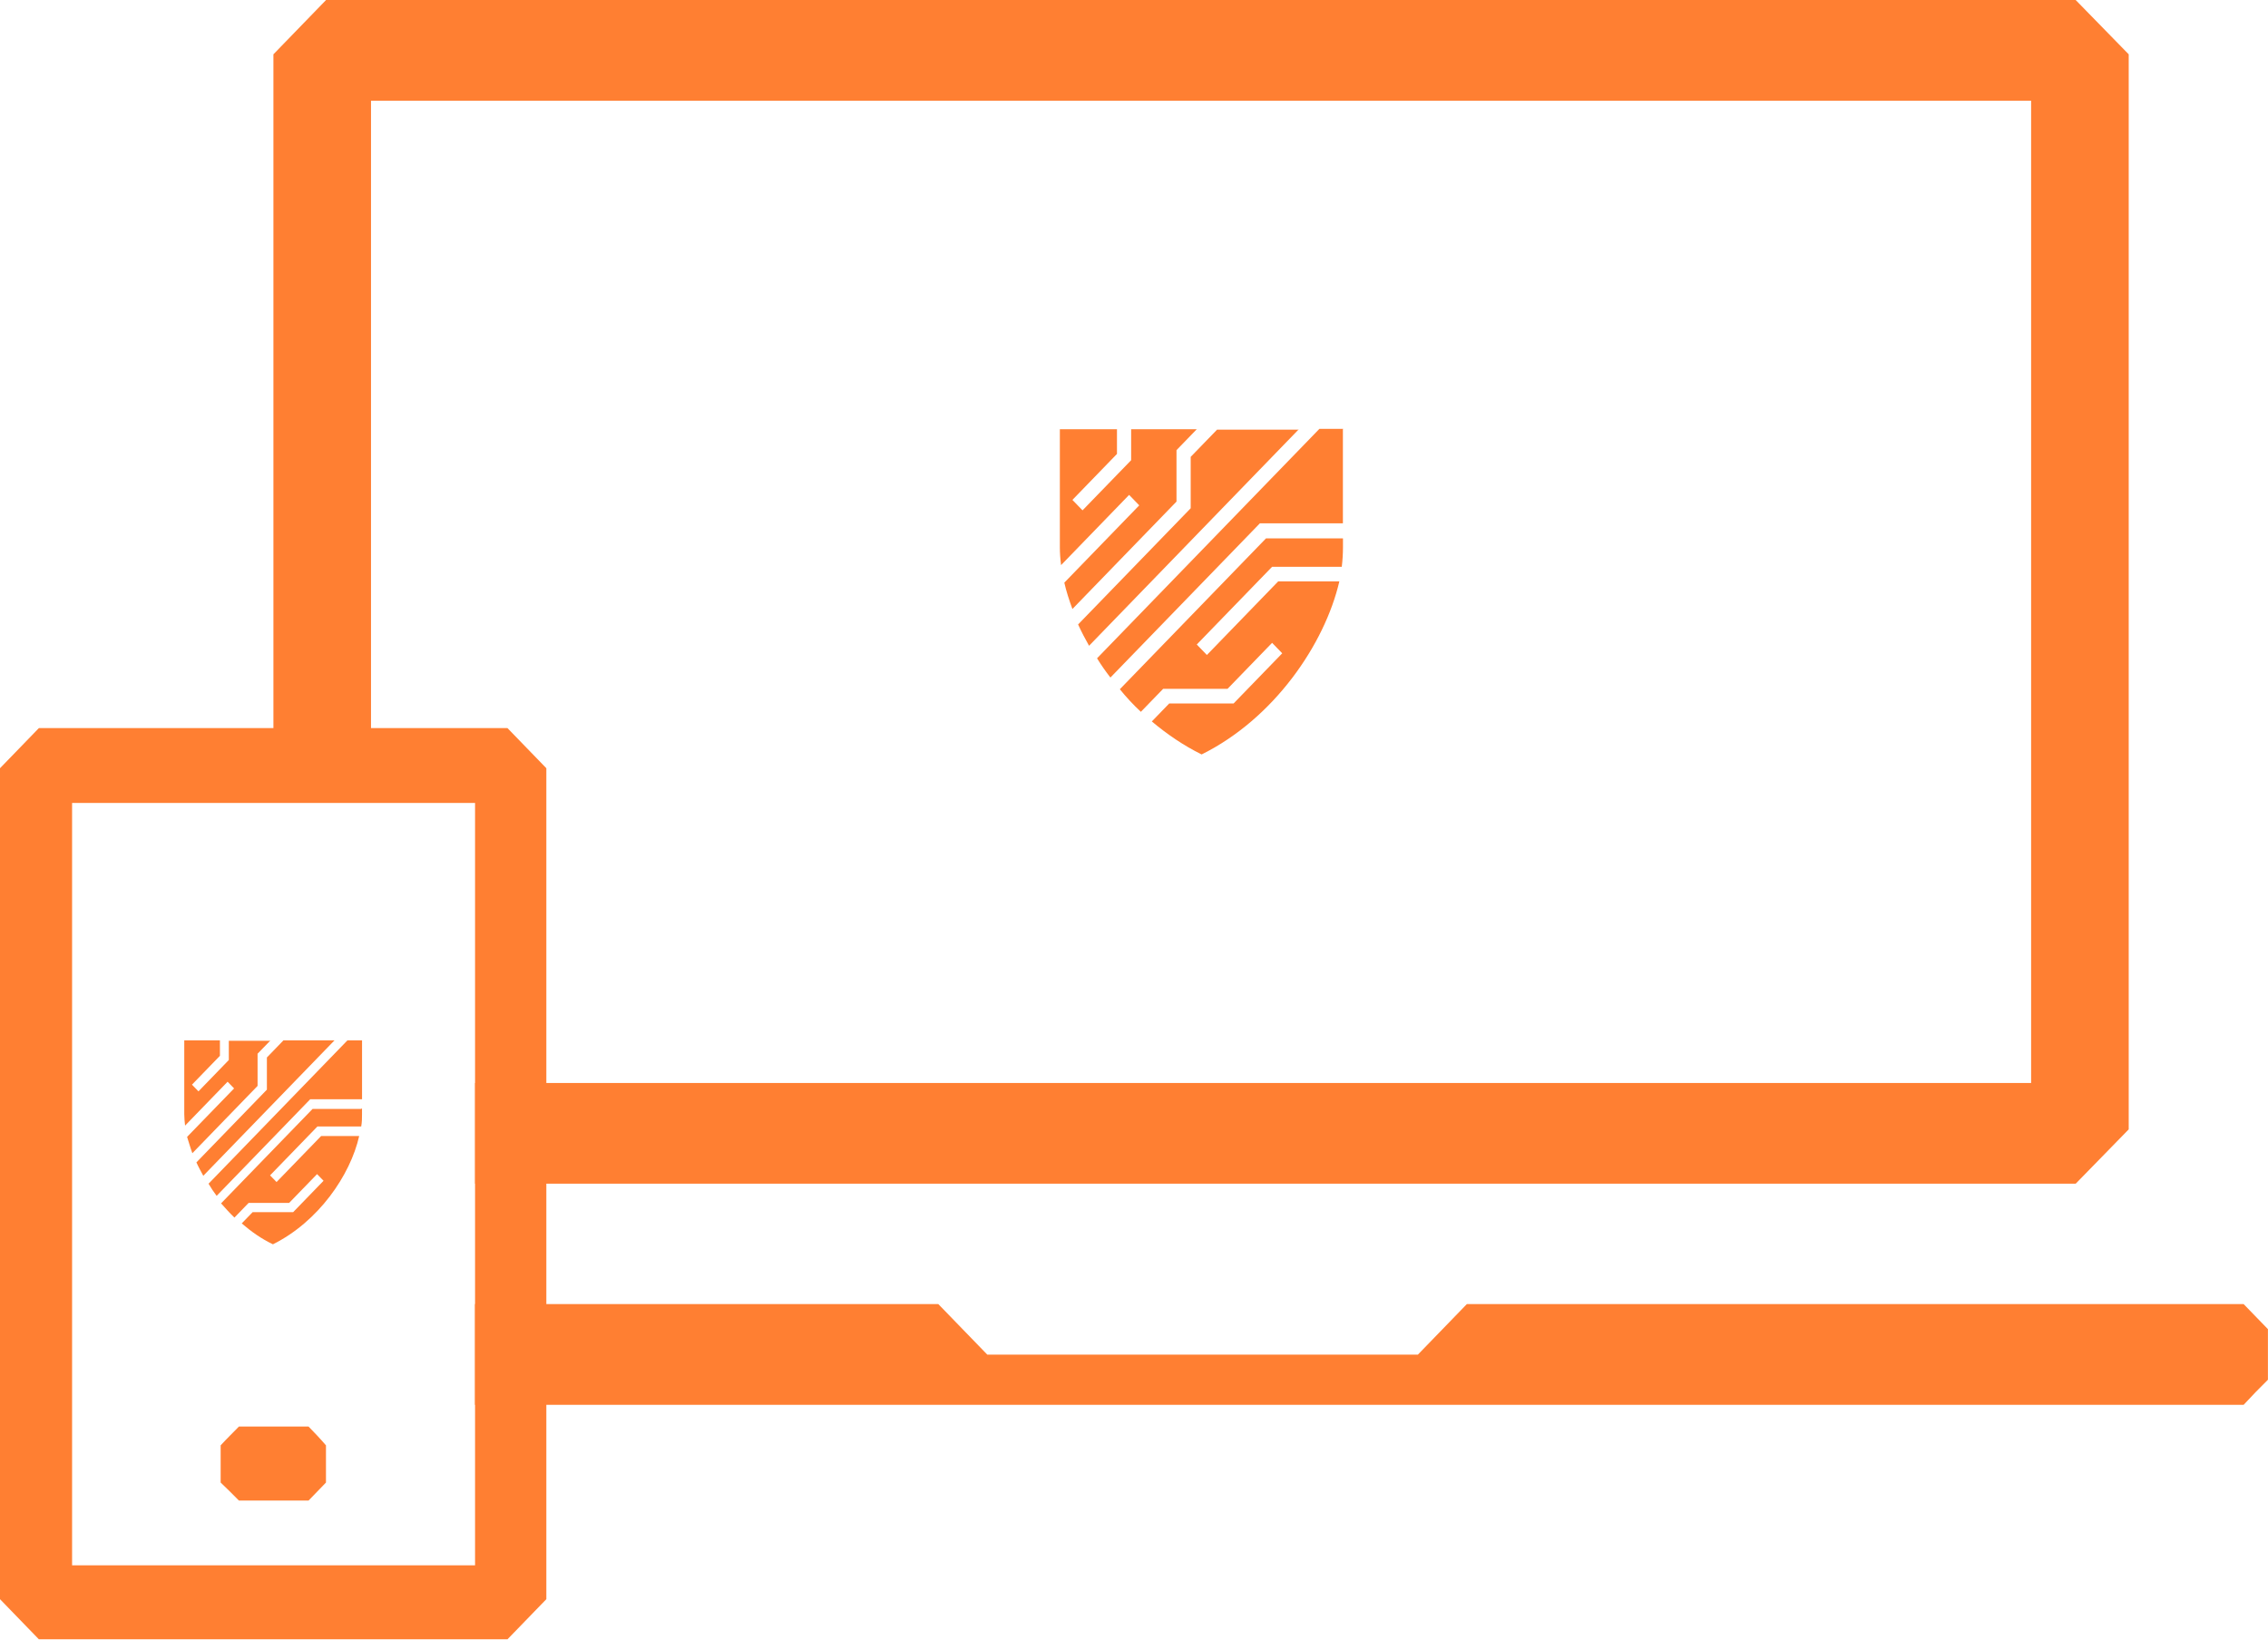
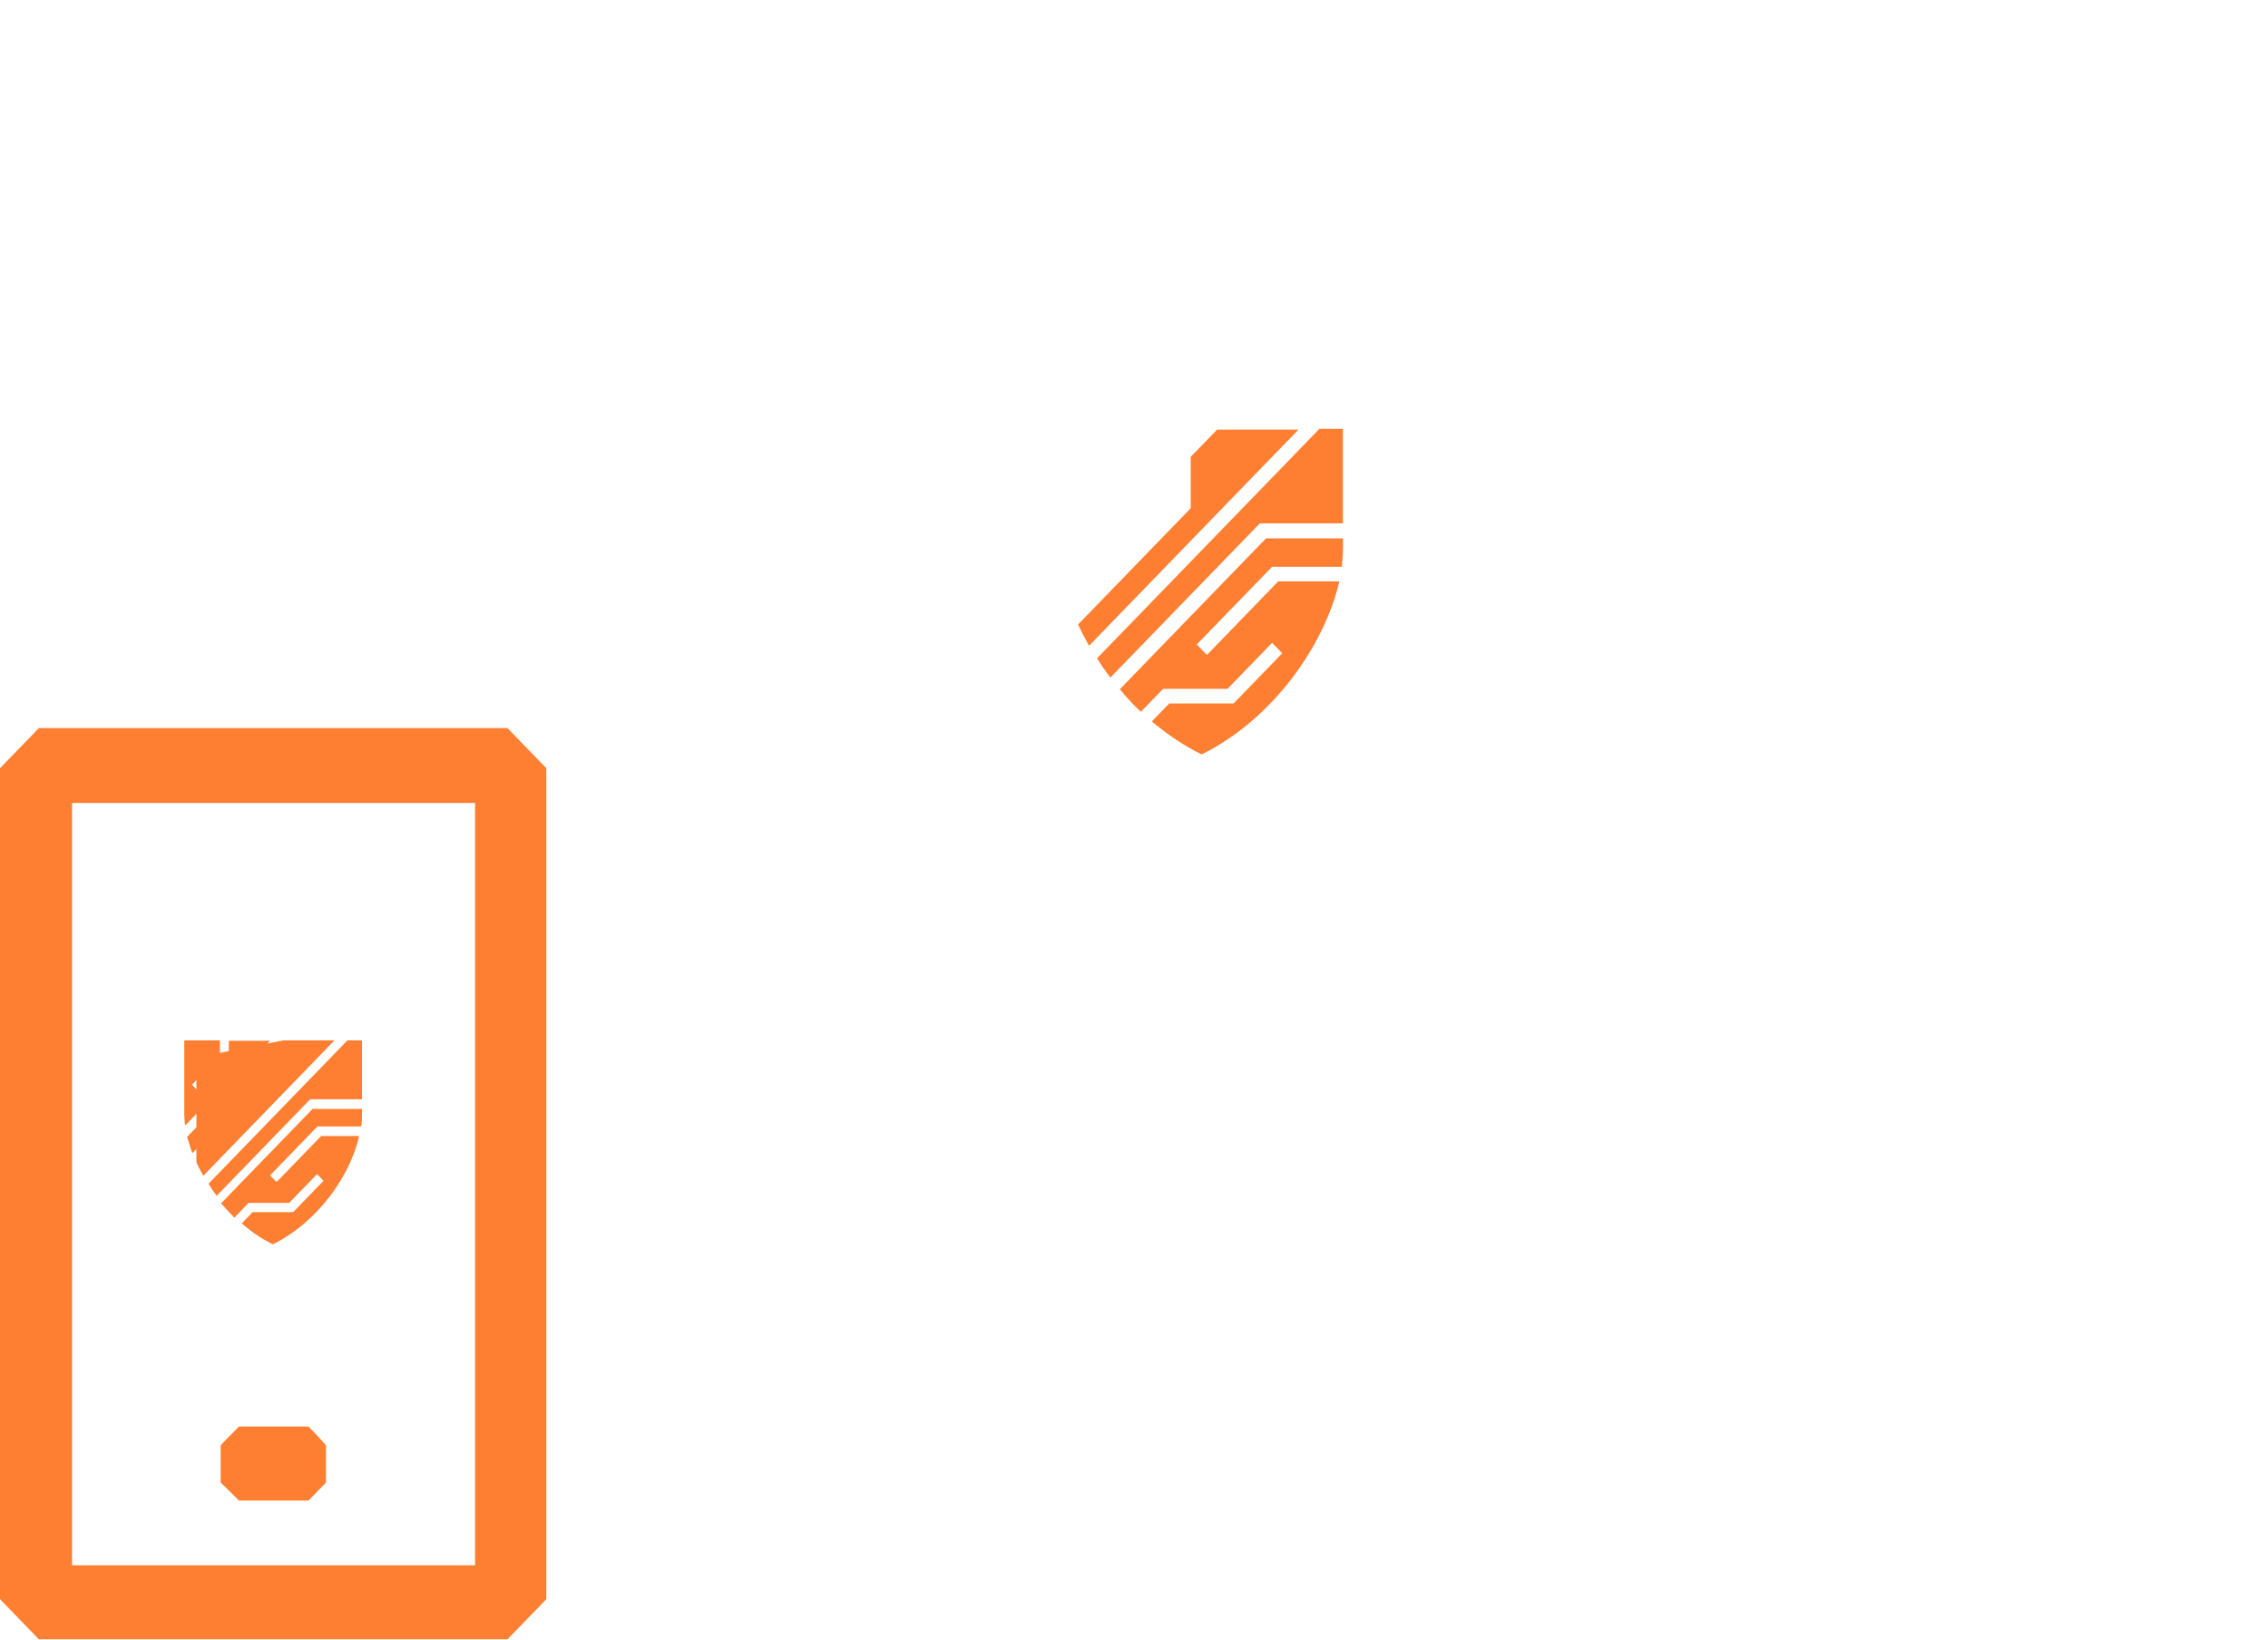
<svg xmlns="http://www.w3.org/2000/svg" width="65" height="47" viewBox="0 0 65 47" fill="none">
  <g clip-path="url(#clip0_3031_10215)">
-     <path d="M59.488 0H9.345L7.836 1.557V23.003H10.633V2.887H58.211V31.042H13.616V33.929H59.488L61.008 32.372V1.557L59.488 0Z" fill="#FF7F32" />
-     <path d="M64.998 38.098V39.548C64.719 39.824 64.569 39.979 64.302 40.267H13.613V37.38H26.892L28.296 38.829H40.635L42.039 37.38H64.302L64.998 38.098Z" fill="#FF7F32" />
    <path d="M14.555 20.87H1.114L0 22.02V45.838L1.114 46.988H14.544L15.658 45.838V22.02L14.544 20.87H14.555ZM13.615 44.867H2.066V23.015H13.615V44.867Z" fill="#FF7F32" />
    <path d="M9.342 41.429V42.495C9.145 42.699 9.029 42.819 8.843 43.011H6.847C6.649 42.807 6.522 42.687 6.324 42.495V41.429C6.522 41.213 6.649 41.094 6.847 40.89H8.843C9.04 41.094 9.156 41.213 9.342 41.429Z" fill="#FF7F32" />
-     <path d="M34.298 12.304L33.718 12.903V14.377L30.735 17.456C30.642 17.204 30.561 16.953 30.503 16.701L32.65 14.485L32.36 14.185L30.41 16.198C30.387 16.018 30.375 15.85 30.375 15.683V12.304H32.012V13.011L30.735 14.329L31.025 14.628L32.418 13.191V12.304H34.298Z" fill="#FF7F32" />
    <path d="M37.224 12.304L31.212 18.51C31.096 18.306 30.991 18.103 30.898 17.899L34.125 14.568V13.095L34.88 12.316H37.224V12.304Z" fill="#FF7F32" />
    <path d="M38.487 12.304V15H36.108L31.824 19.421C31.685 19.241 31.558 19.061 31.441 18.869L37.814 12.292H38.498L38.487 12.304Z" fill="#FF7F32" />
    <path d="M38.489 15.419V15.683C38.489 15.862 38.478 16.054 38.455 16.246H36.458L34.299 18.474L34.589 18.774L36.632 16.665H38.385C37.967 18.462 36.516 20.595 34.438 21.625C33.928 21.373 33.452 21.05 33.011 20.679L33.51 20.163H35.355L36.748 18.726L36.458 18.426L35.181 19.744H33.336L32.697 20.403C32.477 20.199 32.279 19.984 32.094 19.756L36.284 15.431H38.489V15.419Z" fill="#FF7F32" />
    <path d="M7.754 29.82L7.382 30.203V31.126L5.513 33.055C5.455 32.899 5.409 32.731 5.362 32.587L6.709 31.198L6.523 31.006L5.304 32.264C5.293 32.156 5.281 32.048 5.281 31.94V29.82H6.303V30.263L5.502 31.09L5.688 31.282L6.558 30.383V29.832H7.73L7.754 29.82Z" fill="#FF7F32" />
-     <path d="M9.587 29.82L5.826 33.702C5.757 33.57 5.687 33.45 5.629 33.318L7.649 31.233V30.311L8.124 29.82H9.587Z" fill="#FF7F32" />
+     <path d="M9.587 29.82L5.826 33.702C5.757 33.57 5.687 33.45 5.629 33.318V30.311L8.124 29.82H9.587Z" fill="#FF7F32" />
    <path d="M10.376 29.82V31.509H8.89L6.209 34.277C6.127 34.169 6.046 34.049 5.977 33.929L9.958 29.82H10.387H10.376Z" fill="#FF7F32" />
    <path d="M10.375 31.773V31.94C10.375 32.048 10.375 32.168 10.352 32.288H9.098L7.74 33.69L7.926 33.881L9.203 32.563H10.294C10.039 33.69 9.122 35.02 7.822 35.666C7.497 35.511 7.206 35.307 6.928 35.067L7.241 34.744H8.402L9.273 33.845L9.087 33.654L8.286 34.48H7.125L6.719 34.9C6.58 34.768 6.464 34.636 6.336 34.492L8.959 31.785H10.34L10.375 31.773Z" fill="#FF7F32" />
  </g>
  <defs>
    <clipPath id="clip0_3031_10215">
      <rect width="65" height="47" fill="white" />
    </clipPath>
  </defs>
</svg>